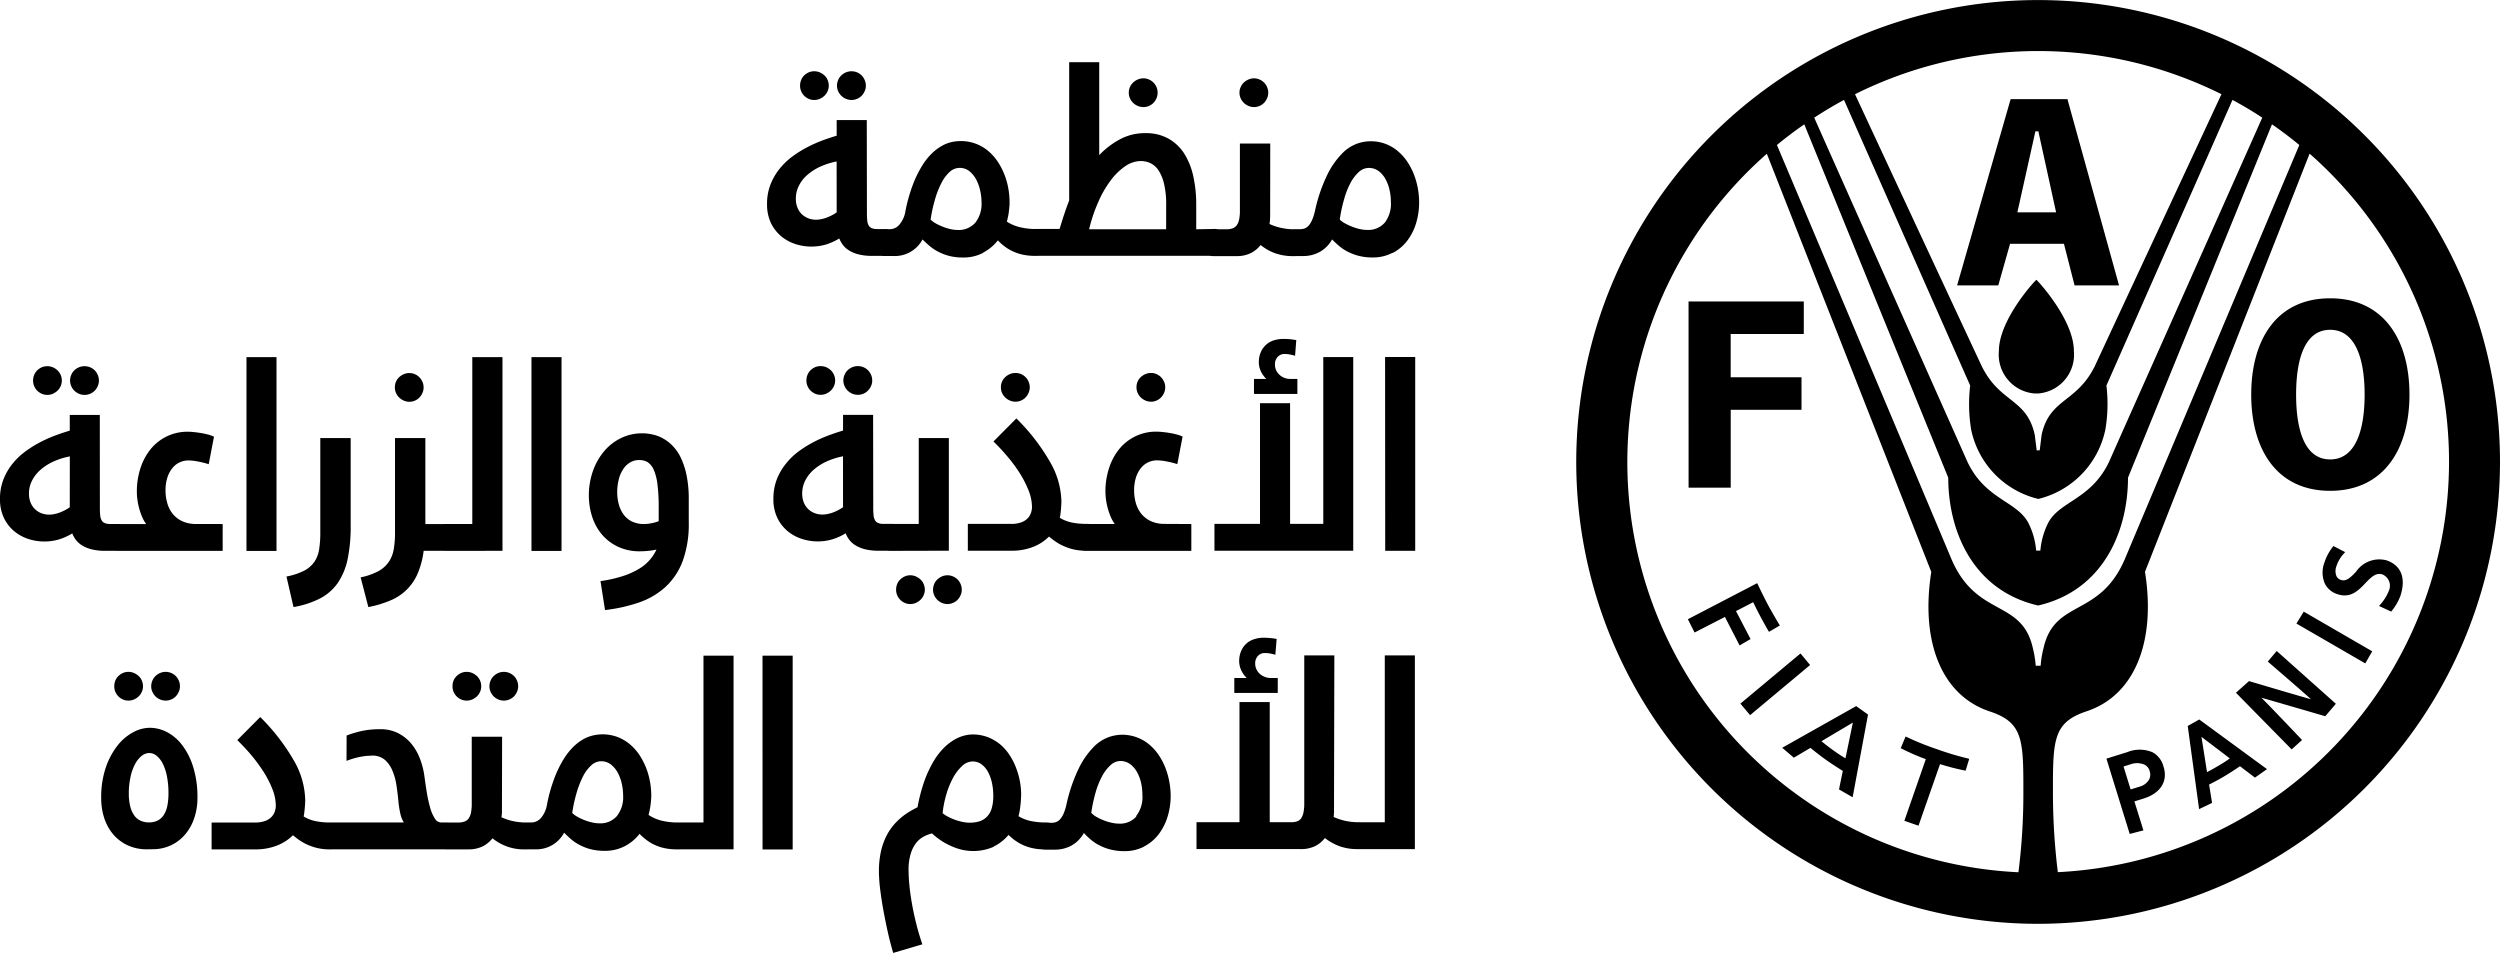
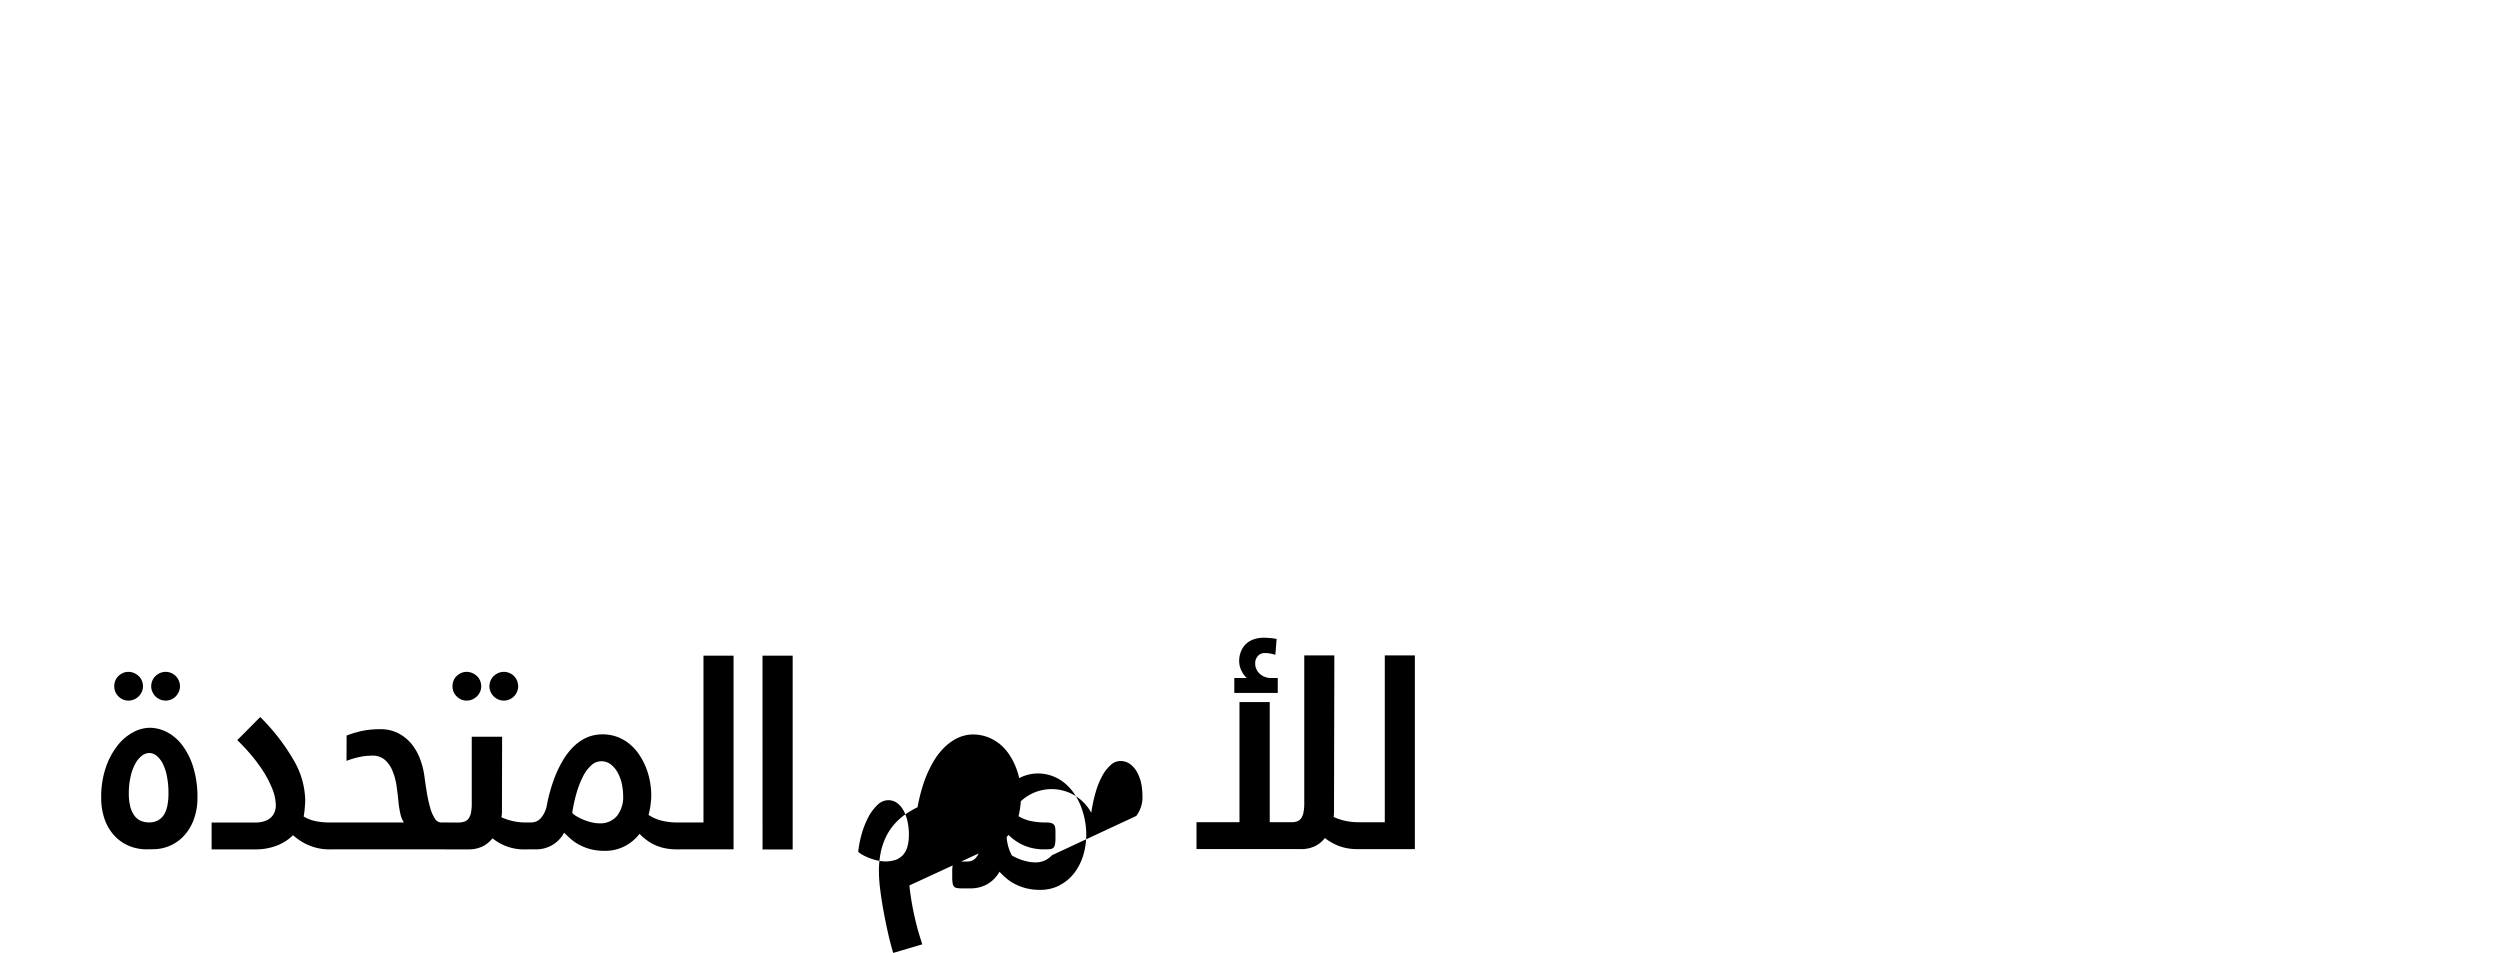
<svg xmlns="http://www.w3.org/2000/svg" width="118.078" height="45" viewBox="0 0 118.078 45">
  <g transform="translate(-61.458 -418.511)">
-     <path d="M171.667,444.3l.554.288-.055.064a1.563,1.563,0,0,0-.347.579.644.644,0,0,0-.008.489.342.342,0,0,0,.221.184c.247.084.458-.132.7-.383a1.327,1.327,0,0,1,1.449-.543c.694.236.93.855.643,1.7a2.6,2.6,0,0,1-.392.676l-.034.044-.574-.265.057-.067a2.18,2.18,0,0,0,.4-.639.581.581,0,0,0-.293-.783c-.308-.107-.54.131-.809.409-.327.345-.7.733-1.324.52a.99.99,0,0,1-.59-.494,1.319,1.319,0,0,1-.015-1.016,2.372,2.372,0,0,1,.385-.719Zm-1.4,3.1,3.234,1.873-.329.571-3.251-1.882Zm-1.277,1.858,2.793,2.493-.5.589s-2.619-.766-3.017-.873c.3.284,1.921,1.995,1.921,1.995l-.491.445-2.631-2.676.617-.551s2.528.753,2.925.856c-.295-.279-2.039-1.778-2.039-1.778Zm-3.292,5.719c.1-.046.344-.18.59-.329a4.84,4.84,0,0,0,.486-.317c-.129-.1-1.129-.858-1.338-1.017.043.26.236,1.5.262,1.663m-.367-2.484,3.2,2.345-.568.4s-.645-.487-.708-.538c-.038.024-.367.255-.724.467-.337.2-.7.384-.736.4.015.082.141.867.141.867l-.612.293-.537-3.927Zm-3.575,2.22c.031.109.3.976.335,1.083l.431-.133a.733.733,0,0,0,.44-.334.48.48,0,0,0,.055-.225.726.726,0,0,0-.032-.191.476.476,0,0,0-.236-.284.886.886,0,0,0-.634-.028l-.359.112m1.371-.67a1.062,1.062,0,0,1,.515.672,1.268,1.268,0,0,1,.065.389c0,.516-.361.923-1.013,1.126l-.426.133c.038.117.426,1.368.426,1.368l-.647.168-1.1-3.557.982-.306a1.56,1.56,0,0,1,1.2.007m-11.667-.746a13.073,13.073,0,0,0,1.449.588,14.076,14.076,0,0,0,1.556.465l-.17.561a11.422,11.422,0,0,1-1.209-.309c-.044.124-1.017,2.908-1.017,2.908l-.668-.232s.971-2.788,1.013-2.91a10.629,10.629,0,0,1-1.185-.52Zm-3.974.223c.067.056.307.249.554.427s.506.343.58.378c.036-.166.3-1.45.349-1.686-.211.125-1.335.791-1.483.881m1.638-1.66.561.4-.727,3.906-.643-.37s.16-.8.181-.871c-.033-.027-.407-.251-.77-.507s-.729-.56-.762-.583c-.071.041-.782.463-.782.463l-.55-.47,3.455-1.946Zm-2.626-2.484.451.545-2.834,2.367-.458-.544,2.808-2.345Zm-2.047-3.322s.286.61.52,1.045.549.954.549.954l-.513.3s-.388-.647-.746-1.4c-.1.051-.71.371-.813.42.06.109.688,1.322.688,1.322l-.517.3s-.638-1.24-.693-1.345c-.111.056-1.433.736-1.433.736l-.317-.628,3.239-1.686Zm32.676-5.729a19.376,19.376,0,0,0-6.586-14.557l-7.775,19.751c.517,3.228-.439,5.818-2.761,6.589-1.5.5-1.586,1.258-1.586,3.51v.269a30.777,30.777,0,0,0,.231,3.817,19.428,19.428,0,0,0,18.477-19.379m-19.333-.544.091-.737c.377-1.707,1.617-1.5,2.478-3.174l.015-.024c.024-.061,4.24-9.106,6-12.885a19.384,19.384,0,0,0-17.308,0c1.758,3.779,5.972,12.824,6.006,12.885,0,0,.009.018.013.024.856,1.678,2.094,1.467,2.47,3.174l.092.737Zm-.082,2.292a4.256,4.256,0,0,1-3.156-3.269,7.47,7.47,0,0,1-.046-2.083l-5.959-13.491c-.481.259-.948.539-1.407.838,1.782,4.006,7.231,16.239,7.235,16.253.862,1.817,2.375,1.852,2.9,2.932a3.482,3.482,0,0,1,.346,1.264h.2a3.6,3.6,0,0,1,.346-1.264c.525-1.08,2.037-1.115,2.9-2.932,0-.014,5.454-12.247,7.234-16.253-.453-.3-.925-.579-1.406-.838l-5.954,13.491a7.258,7.258,0,0,1-.051,2.083,4.263,4.263,0,0,1-3.15,3.269Zm0,5.036c-3.092-.718-4.238-3.534-4.238-6.037l-6.8-16.689q-.666.462-1.292.976c1.5,3.543,8.21,19.473,8.218,19.5,1.188,2.859,3.35,1.911,3.873,4.275a5.049,5.049,0,0,1,.133.822h.232a4.6,4.6,0,0,1,.134-.822c.522-2.364,2.679-1.416,3.867-4.275.009-.026,6.723-15.956,8.217-19.5-.417-.343-.846-.668-1.292-.976l-6.8,16.689c0,2.5-1.149,5.319-4.239,6.037Zm-.923,12.6a29.385,29.385,0,0,0,.233-3.817v-.269c0-2.252-.084-3.013-1.588-3.51-2.321-.771-3.27-3.361-2.761-6.589l-7.767-19.751a19.393,19.393,0,0,0,11.883,33.936m13.115-22.562c0-1.689.414-3.059,1.608-3.059s1.628,1.37,1.628,3.059-.43,3.063-1.628,3.063-1.608-1.375-1.608-3.063m-2.12,0c0,2.583,1.2,4.546,3.728,4.546s3.746-1.963,3.746-4.546-1.211-4.547-3.746-4.547-3.728,1.964-3.728,4.547m-9.216-8.608h-1.829l.851-3.825h.14Zm.873,3.453h2.1l-2.438-8.8h-2.682l-2.529,8.8h1.944l.558-1.965h2.545Zm-18.231,9.553h1.99v-3.679h3.344v-1.537H143.2v-2.043h3.453v-1.535h-5.443Zm16.427-9.818c.027,0,1.771,1.87,1.771,3.363a1.839,1.839,0,0,1-1.688,2.006c-.021,0-.046,0-.074,0h-.018c-.027,0-.055,0-.074,0a1.841,1.841,0,0,1-1.688-2.006c0-1.493,1.739-3.363,1.771-3.363m.083,30.417a21.815,21.815,0,1,1,21.814-21.814,21.841,21.841,0,0,1-21.814,21.814" />
-     <path d="M68.662,458.621a2.007,2.007,0,0,0,.877-.189,1.963,1.963,0,0,0,.668-.515,2.316,2.316,0,0,0,.426-.768,2.9,2.9,0,0,0,.151-.95,4.789,4.789,0,0,0-.2-1.457,3.311,3.311,0,0,0-.523-1.04,2.149,2.149,0,0,0-.725-.617,1.777,1.777,0,0,0-.806-.2,1.691,1.691,0,0,0-.784.212,2.362,2.362,0,0,0-.741.632,3.528,3.528,0,0,0-.552,1.037,4.353,4.353,0,0,0-.215,1.437,3.029,3.029,0,0,0,.142.943,2.257,2.257,0,0,0,.421.767,1.992,1.992,0,0,0,.682.52,2.132,2.132,0,0,0,.924.192Zm-1.034-3.443a2.338,2.338,0,0,1,.222-.6,1.2,1.2,0,0,1,.31-.374.587.587,0,0,1,.35-.127.545.545,0,0,1,.35.135,1.14,1.14,0,0,1,.291.378,2.329,2.329,0,0,1,.194.6,4.072,4.072,0,0,1,.07.792,3,3,0,0,1-.049.564,1.283,1.283,0,0,1-.156.43.762.762,0,0,1-.283.278.863.863,0,0,1-.43.1.952.952,0,0,1-.39-.076.736.736,0,0,1-.3-.242,1.22,1.22,0,0,1-.194-.423,2.456,2.456,0,0,1-.071-.629,3.432,3.432,0,0,1,.087-.8m-.724-4a.686.686,0,0,0,.144.217.7.7,0,0,0,.213.146.636.636,0,0,0,.261.054.666.666,0,0,0,.266-.054.708.708,0,0,0,.218-.146.655.655,0,0,0,.15-.217.631.631,0,0,0,.055-.257.693.693,0,0,0-.055-.27.618.618,0,0,0-.15-.215.78.78,0,0,0-.218-.144.666.666,0,0,0-.266-.054.636.636,0,0,0-.261.054.769.769,0,0,0-.213.144.645.645,0,0,0-.144.215.708.708,0,0,0-.05.27.644.644,0,0,0,.05.257m1.75,0a.691.691,0,0,0,.146.217.68.68,0,0,0,.217.146.672.672,0,0,0,.528,0,.656.656,0,0,0,.214-.146.758.758,0,0,0,.143-.217.631.631,0,0,0,.055-.257.693.693,0,0,0-.055-.27.709.709,0,0,0-.143-.215.719.719,0,0,0-.214-.144.672.672,0,0,0-.528,0,.747.747,0,0,0-.217.144.65.65,0,0,0-.146.215.659.659,0,0,0-.055.27.6.6,0,0,0,.055.257m4.837,7.444a2.764,2.764,0,0,0,1.061-.186,2.189,2.189,0,0,0,.742-.483,3.546,3.546,0,0,0,.333.254,2.529,2.529,0,0,0,.857.36,2.433,2.433,0,0,0,.529.055h.059a1.211,1.211,0,0,0,.215-.017.226.226,0,0,0,.131-.07.284.284,0,0,0,.062-.159,1.912,1.912,0,0,0,.017-.284v-.243c0-.084,0-.159-.009-.221a.331.331,0,0,0-.051-.157.257.257,0,0,0-.128-.089.776.776,0,0,0-.237-.029h-.039a3.438,3.438,0,0,1-.66-.063,1.763,1.763,0,0,1-.575-.223c.01-.048.022-.105.03-.175s.017-.142.023-.214.011-.146.015-.215.007-.134.007-.186a3.9,3.9,0,0,0-.547-1.87,9.662,9.662,0,0,0-1.578-2.035l-1.084,1.09c.215.208.433.439.649.693a7.63,7.63,0,0,1,.587.794,4.959,4.959,0,0,1,.423.825,2.179,2.179,0,0,1,.161.784.868.868,0,0,1-.038.245.714.714,0,0,1-.142.261.8.8,0,0,1-.3.207,1.341,1.341,0,0,1-.508.082H71.453v1.269Zm4.332-4.18a4.042,4.042,0,0,1,.4-.132,3.188,3.188,0,0,1,.355-.077,2.1,2.1,0,0,1,.28-.032c.078,0,.137-.008.176-.008a.892.892,0,0,1,.6.2,1.362,1.362,0,0,1,.358.514,2.811,2.811,0,0,1,.189.685q.057.372.089.715a4.671,4.671,0,0,0,.108.683,1.291,1.291,0,0,0,.154.362H77.051a.862.862,0,0,0-.253.029.256.256,0,0,0-.132.089.32.32,0,0,0-.05.157,1.808,1.808,0,0,0-.01.221v.243a1.889,1.889,0,0,0,.018.284.335.335,0,0,0,.068.159.234.234,0,0,0,.137.07,1.364,1.364,0,0,0,.222.017h5.5a1.182,1.182,0,0,0,.214-.017.219.219,0,0,0,.125-.07.3.3,0,0,0,.065-.159,1.824,1.824,0,0,0,.015-.284v-.243c0-.084,0-.159,0-.221a.342.342,0,0,0-.048-.157.26.26,0,0,0-.129-.089.774.774,0,0,0-.238-.029h-.261a.359.359,0,0,1-.305-.2,1.82,1.82,0,0,1-.217-.51,6.187,6.187,0,0,1-.154-.7c-.043-.26-.08-.519-.114-.773a3.669,3.669,0,0,0-.227-.87,2.494,2.494,0,0,0-.425-.708,2,2,0,0,0-.623-.474,1.84,1.84,0,0,0-.808-.171,4.163,4.163,0,0,0-.851.079,5.172,5.172,0,0,0-.741.219Zm7.349-1.141H83.739v3.148a2.089,2.089,0,0,1-.035.432.721.721,0,0,1-.11.279.42.42,0,0,1-.2.149.835.835,0,0,1-.292.044h-.58a.9.9,0,0,0-.256.029.259.259,0,0,0-.13.089.355.355,0,0,0-.05.157c-.006.062-.01.137-.01.221v.243a1.531,1.531,0,0,0,.02.284.335.335,0,0,0,.065.159.237.237,0,0,0,.139.07,1.327,1.327,0,0,0,.222.017H83.58a1.5,1.5,0,0,0,.677-.143,1.4,1.4,0,0,0,.463-.38,2.339,2.339,0,0,0,1.563.523h.056a1.215,1.215,0,0,0,.216-.017.223.223,0,0,0,.131-.07.291.291,0,0,0,.064-.159,1.911,1.911,0,0,0,.017-.284v-.243c0-.084,0-.159-.011-.221a.355.355,0,0,0-.05-.157.265.265,0,0,0-.129-.089.788.788,0,0,0-.238-.029h-.051a2.949,2.949,0,0,1-.6-.065,2.72,2.72,0,0,1-.547-.183,1.778,1.778,0,0,0,.025-.216c0-.076,0-.146,0-.211Zm-2.293-2.123a.686.686,0,0,0,.358.363.632.632,0,0,0,.261.054.672.672,0,0,0,.265-.054.782.782,0,0,0,.22-.146.7.7,0,0,0,.149-.217.647.647,0,0,0,.054-.257.711.711,0,0,0-.054-.27.658.658,0,0,0-.149-.215.871.871,0,0,0-.22-.144.672.672,0,0,0-.265-.054.632.632,0,0,0-.261.054.755.755,0,0,0-.213.144.647.647,0,0,0-.145.215.727.727,0,0,0-.05.27.661.661,0,0,0,.05.257m1.749,0a.708.708,0,0,0,.146.217.723.723,0,0,0,.216.146.673.673,0,0,0,.266.054.68.68,0,0,0,.478-.2.7.7,0,0,0,.142-.217.631.631,0,0,0,.055-.257.693.693,0,0,0-.055-.27.655.655,0,0,0-.142-.215.693.693,0,0,0-.216-.144.64.64,0,0,0-.262-.054.673.673,0,0,0-.266.054.8.8,0,0,0-.216.144.665.665,0,0,0-.146.215.693.693,0,0,0-.055.27.631.631,0,0,0,.055.257m6.341,7.292a2.094,2.094,0,0,0,.694-.582,2.576,2.576,0,0,0,.333.292,1.947,1.947,0,0,0,.391.234,2.15,2.15,0,0,0,.471.153,2.756,2.756,0,0,0,.576.055H93.5a1.224,1.224,0,0,0,.216-.017.221.221,0,0,0,.129-.07.357.357,0,0,0,.061-.159,2.294,2.294,0,0,0,.015-.284v-.243c0-.084,0-.159-.007-.221a.331.331,0,0,0-.044-.157.235.235,0,0,0-.126-.089.8.8,0,0,0-.244-.029h-.039a3.291,3.291,0,0,1-.732-.082A1.935,1.935,0,0,1,92.09,457c.018-.062.034-.133.051-.216s.031-.162.042-.244.018-.164.025-.243.01-.152.01-.211a3.718,3.718,0,0,0-.061-.66,3.489,3.489,0,0,0-.187-.66,3.37,3.37,0,0,0-.318-.607,2.407,2.407,0,0,0-.45-.5,2.06,2.06,0,0,0-.582-.34,2.007,2.007,0,0,0-.721-.124,2.039,2.039,0,0,0-.4.045,1.75,1.75,0,0,0-.462.17,2.252,2.252,0,0,0-.484.36,3.1,3.1,0,0,0-.475.6,5.134,5.134,0,0,0-.434.89,7.717,7.717,0,0,0-.35,1.245,1.284,1.284,0,0,1-.29.645.6.6,0,0,1-.43.206h-.255a.812.812,0,0,0-.245.029.254.254,0,0,0-.127.089.355.355,0,0,0-.052.157c0,.062-.008.137-.008.221v.243a1.656,1.656,0,0,0,.018.284.335.335,0,0,0,.068.159.221.221,0,0,0,.129.07,1.254,1.254,0,0,0,.217.017h.413a1.479,1.479,0,0,0,1.37-.785c.1.1.206.2.325.306a2.114,2.114,0,0,0,.409.274,2.375,2.375,0,0,0,.518.2,2.6,2.6,0,0,0,.66.077,2.012,2.012,0,0,0,.955-.221m-.382-1.413a1.03,1.03,0,0,1-.816.335,1.528,1.528,0,0,1-.362-.046,2.261,2.261,0,0,1-.372-.116,2.522,2.522,0,0,1-.329-.16.991.991,0,0,1-.223-.168,6.783,6.783,0,0,1,.2-.927,4.4,4.4,0,0,1,.3-.78,1.752,1.752,0,0,1,.393-.535.685.685,0,0,1,.468-.2.737.737,0,0,1,.471.157,1.221,1.221,0,0,1,.323.395,1.949,1.949,0,0,1,.189.521,2.6,2.6,0,0,1,.06.534,1.442,1.442,0,0,1-.3.989m5.516,1.565v-9.149H94.684v7.88H93.459a.825.825,0,0,0-.245.029.244.244,0,0,0-.125.089.311.311,0,0,0-.053.157c-.005.062-.01.137-.01.221v.243a1.728,1.728,0,0,0,.02.284.316.316,0,0,0,.067.159.227.227,0,0,0,.13.07,1.232,1.232,0,0,0,.216.017Zm1.369.006h1.423v-9.155H97.472Zm10.918-.141a2.111,2.111,0,0,0,.7-.547,2.38,2.38,0,0,0,.71.49,2.407,2.407,0,0,0,1.01.192h.051a1.334,1.334,0,0,0,.226-.017.22.22,0,0,0,.133-.07.308.308,0,0,0,.066-.159,1.517,1.517,0,0,0,.021-.284v-.243c0-.084,0-.159-.009-.221a.343.343,0,0,0-.052-.157.246.246,0,0,0-.134-.089.875.875,0,0,0-.251-.029h-.032a3.575,3.575,0,0,1-.669-.065,1.869,1.869,0,0,1-.6-.233,1.821,1.821,0,0,0,.053-.236c.017-.089.027-.18.039-.274s.019-.184.024-.276.01-.173.01-.245a3.416,3.416,0,0,0-.056-.6,3.655,3.655,0,0,0-.176-.632,3.076,3.076,0,0,0-.3-.6,2.336,2.336,0,0,0-.438-.511,2.162,2.162,0,0,0-.586-.351,1.972,1.972,0,0,0-.739-.134,1.616,1.616,0,0,0-.409.058,1.775,1.775,0,0,0-.467.2,2.422,2.422,0,0,0-.493.39,3.16,3.16,0,0,0-.478.631,5.389,5.389,0,0,0-.426.913,8.172,8.172,0,0,0-.326,1.245c-.12.059-.246.128-.379.206a3.345,3.345,0,0,0-.4.286,2.92,2.92,0,0,0-.392.4,2.622,2.622,0,0,0-.334.538,3.161,3.161,0,0,0-.233.706,4.355,4.355,0,0,0-.086.9,7.215,7.215,0,0,0,.054.794c.037.307.085.634.147.979s.133.7.212,1.057.169.7.262,1.015l1.376-.406c-.113-.336-.213-.668-.293-.994s-.148-.641-.2-.941-.093-.581-.117-.847a7.154,7.154,0,0,1-.04-.721,2.545,2.545,0,0,1,.1-.771,1.585,1.585,0,0,1,.257-.514,1.125,1.125,0,0,1,.358-.3,1.568,1.568,0,0,1,.395-.15,3.132,3.132,0,0,0,.353.287,2.925,2.925,0,0,0,.458.267,3.013,3.013,0,0,0,.532.2,2.4,2.4,0,0,0,1.573-.127m-.1-1.812a.958.958,0,0,1-.224.395.858.858,0,0,1-.353.218,1.586,1.586,0,0,1-.462.065,1.657,1.657,0,0,1-.356-.041,2.688,2.688,0,0,1-.371-.109,2.548,2.548,0,0,1-.323-.146,1.263,1.263,0,0,1-.23-.155,5.024,5.024,0,0,1,.172-.871,4.085,4.085,0,0,1,.314-.783,2.2,2.2,0,0,1,.428-.567.736.736,0,0,1,.507-.22.7.7,0,0,1,.426.141,1.1,1.1,0,0,1,.306.369,1.988,1.988,0,0,1,.181.516,2.815,2.815,0,0,1,.06.581,2.077,2.077,0,0,1-.075.607m7.2,1.8a2.061,2.061,0,0,0,.688-.578,2.64,2.64,0,0,0,.421-.834,3.309,3.309,0,0,0,.144-.974,3.6,3.6,0,0,0-.062-.658,3.5,3.5,0,0,0-.185-.662,2.873,2.873,0,0,0-.316-.607,2.338,2.338,0,0,0-.448-.5,1.993,1.993,0,0,0-1.307-.464,1.971,1.971,0,0,0-.622.118,1.913,1.913,0,0,0-.707.47,3.885,3.885,0,0,0-.695,1.005,7.644,7.644,0,0,0-.583,1.715,2.342,2.342,0,0,1-.13.412,1.071,1.071,0,0,1-.161.265.448.448,0,0,1-.19.136.615.615,0,0,1-.227.038h-.254a.86.86,0,0,0-.254.029.265.265,0,0,0-.132.089.343.343,0,0,0-.05.157,2.083,2.083,0,0,0-.008.221v.243a1.639,1.639,0,0,0,.019.284.307.307,0,0,0,.065.159.234.234,0,0,0,.138.07,1.336,1.336,0,0,0,.222.017h.415a1.608,1.608,0,0,0,.8-.2,1.541,1.541,0,0,0,.573-.587,3.6,3.6,0,0,0,.318.306,1.987,1.987,0,0,0,.411.274,2.388,2.388,0,0,0,.526.2,2.574,2.574,0,0,0,.654.077,1.975,1.975,0,0,0,.94-.217m-.373-1.417a1.026,1.026,0,0,1-.821.335,1.557,1.557,0,0,1-.36-.046,2.265,2.265,0,0,1-.375-.116,2.569,2.569,0,0,1-.332-.16A.931.931,0,0,1,113,456.9a6.947,6.947,0,0,1,.2-.943,3.85,3.85,0,0,1,.306-.776,1.929,1.929,0,0,1,.4-.527.689.689,0,0,1,.465-.2.771.771,0,0,1,.456.141,1.156,1.156,0,0,1,.324.365,1.958,1.958,0,0,1,.2.516,2.751,2.751,0,0,1,.064.585,1.452,1.452,0,0,1-.292.989m9.358-7.584h-1.421v6.976a2.16,2.16,0,0,1-.035.432.809.809,0,0,1-.107.279.4.4,0,0,1-.191.149.794.794,0,0,1-.281.044h-1.017v-5.675H120v5.675H117.97v1.269h4.925a1.5,1.5,0,0,0,.68-.143,1.35,1.35,0,0,0,.46-.38,2.51,2.51,0,0,0,.661.375,2.424,2.424,0,0,0,.891.148h.059a1.358,1.358,0,0,0,.223-.017.231.231,0,0,0,.136-.07.335.335,0,0,0,.067-.159,1.639,1.639,0,0,0,.019-.284v-.243c0-.084,0-.159-.008-.221a.382.382,0,0,0-.052-.157.249.249,0,0,0-.135-.089.872.872,0,0,0-.25-.029H125.6a2.988,2.988,0,0,1-.6-.065,2.718,2.718,0,0,1-.551-.183c.007-.067.013-.141.016-.216s0-.146,0-.211Zm-2.726-.777a3.191,3.191,0,0,0-.351-.046c-.093-.008-.183-.011-.267-.011a1.391,1.391,0,0,0-.43.065.971.971,0,0,0-.621.547,1.175,1.175,0,0,0-.1.5,1.023,1.023,0,0,0,.082.39,1.222,1.222,0,0,0,.275.4h-.587v.706h2.052v-.706h-.344a.768.768,0,0,1-.249-.046.8.8,0,0,1-.233-.131.669.669,0,0,1-.17-.214.6.6,0,0,1-.069-.291.5.5,0,0,1,.132-.365.425.425,0,0,1,.315-.132,1.337,1.337,0,0,1,.255.021c.077.015.16.036.249.06Zm6.529,9.926v-9.149h-1.421v7.88h-1.224a.837.837,0,0,0-.246.029.253.253,0,0,0-.125.089.343.343,0,0,0-.051.157c-.006.062-.01.137-.01.221v.243a1.639,1.639,0,0,0,.019.284.316.316,0,0,0,.067.159.217.217,0,0,0,.131.07,1.211,1.211,0,0,0,.215.017Z" />
-     <path d="M64.753,442.469a1.864,1.864,0,0,1-.228.139,2.447,2.447,0,0,1-.251.113,1.675,1.675,0,0,1-.258.072,1.144,1.144,0,0,1-.245.025.99.99,0,0,1-.351-.064.885.885,0,0,1-.3-.186.92.92,0,0,1-.214-.312,1.117,1.117,0,0,1-.08-.437,1.326,1.326,0,0,1,.134-.585,1.683,1.683,0,0,1,.386-.511,2.413,2.413,0,0,1,.61-.4,3.385,3.385,0,0,1,.8-.256Zm1.419-4.359H64.753v.741c-.2.06-.428.133-.67.223a6.352,6.352,0,0,0-.729.324,5.347,5.347,0,0,0-.707.443,3.218,3.218,0,0,0-.606.583,2.774,2.774,0,0,0-.423.738,2.471,2.471,0,0,0-.16.911,2.018,2.018,0,0,0,.189.908,1.86,1.86,0,0,0,.489.625,2.029,2.029,0,0,0,.668.363,2.451,2.451,0,0,0,1.41.028,2.723,2.723,0,0,0,.657-.293,1.249,1.249,0,0,0,.178.315,1.134,1.134,0,0,0,.3.262,1.622,1.622,0,0,0,.447.178,2.529,2.529,0,0,0,.621.067h.624a1.091,1.091,0,0,0,.218-.016.218.218,0,0,0,.129-.07.3.3,0,0,0,.063-.159,1.687,1.687,0,0,0,.017-.284v-.243c0-.084,0-.158-.008-.221a.4.4,0,0,0-.052-.157.253.253,0,0,0-.126-.088.811.811,0,0,0-.241-.029h-.381a.625.625,0,0,1-.249-.041.279.279,0,0,1-.149-.126.567.567,0,0,1-.071-.236,3.315,3.315,0,0,1-.016-.363Zm-3.1-1.365a.677.677,0,0,0,.143.217.777.777,0,0,0,.214.147.645.645,0,0,0,.261.054.687.687,0,0,0,.266-.054.812.812,0,0,0,.218-.147.682.682,0,0,0,.151-.217.651.651,0,0,0,.053-.258.683.683,0,0,0-.053-.266.665.665,0,0,0-.151-.218.779.779,0,0,0-.218-.144.7.7,0,0,0-.266-.052.661.661,0,0,0-.261.052.745.745,0,0,0-.214.144.661.661,0,0,0-.143.218.72.72,0,0,0-.052.266.687.687,0,0,0,.052.258m1.75,0a.653.653,0,0,0,.146.217.746.746,0,0,0,.219.147.674.674,0,0,0,.264.054.687.687,0,0,0,.266-.054.671.671,0,0,0,.359-.364.652.652,0,0,0,.054-.258.683.683,0,0,0-.054-.266.73.73,0,0,0-.143-.218.716.716,0,0,0-.216-.144.7.7,0,0,0-.266-.052.69.69,0,0,0-.264.052.718.718,0,0,0-.219.144.638.638,0,0,0-.146.218.666.666,0,0,0-.054.266.635.635,0,0,0,.054.258m5.908,6.514a1.529,1.529,0,0,1-.679-.137,1.262,1.262,0,0,1-.45-.36,1.43,1.43,0,0,1-.247-.506,2.106,2.106,0,0,1-.078-.57,1.994,1.994,0,0,1,.1-.661,1.337,1.337,0,0,1,.256-.442.92.92,0,0,1,.345-.248.966.966,0,0,1,.37-.077,2.431,2.431,0,0,1,.433.045,4.309,4.309,0,0,1,.536.133l.249-1.3a1.5,1.5,0,0,0-.278-.1c-.111-.029-.227-.054-.343-.073s-.229-.034-.342-.045a2.466,2.466,0,0,0-.267-.016,2.231,2.231,0,0,0-1.747.805,2.74,2.74,0,0,0-.49.9,3.509,3.509,0,0,0-.176,1.141,2.391,2.391,0,0,0,.023.33,2.733,2.733,0,0,0,.072.388,3.037,3.037,0,0,0,.134.412,1.723,1.723,0,0,0,.212.386H67.013a.883.883,0,0,0-.255.029.25.25,0,0,0-.131.088.347.347,0,0,0-.05.157,2.068,2.068,0,0,0-.009.221V444a1.93,1.93,0,0,0,.017.284.346.346,0,0,0,.069.159.223.223,0,0,0,.137.07,1.154,1.154,0,0,0,.222.016h4.962v-1.267Zm2.369,1.273h1.419v-9.153H73.1Zm2.222,2.652a4.4,4.4,0,0,0,1.239-.4,2.352,2.352,0,0,0,.838-.721,3.113,3.113,0,0,0,.475-1.125,7.53,7.53,0,0,0,.148-1.6V439.2H76.586v4.464a4.887,4.887,0,0,1-.054.784,1.455,1.455,0,0,1-.219.589,1.331,1.331,0,0,1-.485.426,3.133,3.133,0,0,1-.84.278Zm3.535,0a5.136,5.136,0,0,0,1.045-.315,2.38,2.38,0,0,0,1.287-1.276,4.011,4.011,0,0,0,.28-1.067h1.115a1.008,1.008,0,0,0,.212-.016.219.219,0,0,0,.128-.07.3.3,0,0,0,.063-.159A2.081,2.081,0,0,0,83,444v-.243c0-.084,0-.158-.007-.221a.323.323,0,0,0-.047-.157.251.251,0,0,0-.127-.088.792.792,0,0,0-.239-.029H81.548V439.2H80.115v4.464a4.481,4.481,0,0,1-.06.788,1.547,1.547,0,0,1-.236.6,1.413,1.413,0,0,1-.494.438,3.108,3.108,0,0,1-.834.291Zm2.552-10.642a.708.708,0,0,0-.145-.215.685.685,0,0,0-.21-.143.622.622,0,0,0-.259-.053.65.65,0,0,0-.265.053.788.788,0,0,0-.22.143.641.641,0,0,0-.2.481.634.634,0,0,0,.052.261.66.66,0,0,0,.151.218.716.716,0,0,0,.22.146.652.652,0,0,0,.265.055.658.658,0,0,0,.469-.2.71.71,0,0,0,.145-.218.652.652,0,0,0,.054-.261.673.673,0,0,0-.054-.266m3.78,7.984v-9.147H83.765v7.88H82.543a.82.82,0,0,0-.246.029.236.236,0,0,0-.126.088.325.325,0,0,0-.053.157c0,.063-.008.137-.008.221V444a1.655,1.655,0,0,0,.019.284.308.308,0,0,0,.067.159.218.218,0,0,0,.13.07,1.08,1.08,0,0,0,.217.016Zm1.369.006h1.42v-9.153h-1.42Zm4.755-1.385a1.088,1.088,0,0,1-.395-.325,1.4,1.4,0,0,1-.232-.481,2.125,2.125,0,0,1-.078-.587,2.46,2.46,0,0,1,.068-.578,1.52,1.52,0,0,1,.2-.484,1,1,0,0,1,.327-.332.832.832,0,0,1,.441-.121.764.764,0,0,1,.4.1.8.8,0,0,1,.29.363,2.417,2.417,0,0,1,.175.689,8.48,8.48,0,0,1,.058,1.086v.649a1.764,1.764,0,0,1-.324.093,1.909,1.909,0,0,1-.364.041,1.269,1.269,0,0,1-.57-.118m-1.277,4.182a7.591,7.591,0,0,0,1.592-.354,3.593,3.593,0,0,0,1.251-.727,3.173,3.173,0,0,0,.82-1.22,5.082,5.082,0,0,0,.292-1.843V442.1a5.555,5.555,0,0,0-.1-1.12,3.535,3.535,0,0,0-.266-.828,2.021,2.021,0,0,0-.853-.935,1.716,1.716,0,0,0-.5-.186,2.2,2.2,0,0,0-.485-.054,2.251,2.251,0,0,0-.988.222,2.418,2.418,0,0,0-.8.618,2.976,2.976,0,0,0-.533.938,3.461,3.461,0,0,0-.194,1.18,3.3,3.3,0,0,0,.134.908,2.55,2.55,0,0,0,.426.843,2.281,2.281,0,0,0,.758.62,2.387,2.387,0,0,0,1.129.243c.093,0,.208-.006.347-.019a3.178,3.178,0,0,0,.4-.063,2.062,2.062,0,0,1-.826.911,3.533,3.533,0,0,1-.755.339,6.135,6.135,0,0,1-1.063.24Zm11.242-4.86a1.765,1.765,0,0,1-.226.139,2.446,2.446,0,0,1-.251.113,1.74,1.74,0,0,1-.258.072,1.153,1.153,0,0,1-.246.025.993.993,0,0,1-.35-.064.9.9,0,0,1-.306-.186.92.92,0,0,1-.214-.312,1.118,1.118,0,0,1-.078-.437,1.352,1.352,0,0,1,.132-.585,1.683,1.683,0,0,1,.386-.511,2.5,2.5,0,0,1,.609-.4,3.4,3.4,0,0,1,.8-.256Zm1.42-4.359h-1.42v.741c-.2.06-.426.133-.669.223a6.352,6.352,0,0,0-.729.324,5.481,5.481,0,0,0-.707.443,3.148,3.148,0,0,0-.6.583,2.81,2.81,0,0,0-.426.738,2.535,2.535,0,0,0-.158.911,2.018,2.018,0,0,0,.188.908,1.886,1.886,0,0,0,.489.625,2.009,2.009,0,0,0,.67.363,2.441,2.441,0,0,0,1.407.028,2.751,2.751,0,0,0,.659-.293,1.191,1.191,0,0,0,.178.315,1.078,1.078,0,0,0,.3.262,1.614,1.614,0,0,0,.446.178,2.524,2.524,0,0,0,.621.067h.624a1.08,1.08,0,0,0,.217-.016.215.215,0,0,0,.129-.07.292.292,0,0,0,.066-.159,2.256,2.256,0,0,0,.017-.284v-.243a2,2,0,0,0-.012-.221.324.324,0,0,0-.051-.157.242.242,0,0,0-.128-.088.78.78,0,0,0-.238-.029h-.383a.633.633,0,0,1-.248-.041.282.282,0,0,1-.149-.126.567.567,0,0,1-.071-.236,3.587,3.587,0,0,1-.016-.363Zm-3.1-1.365a.648.648,0,0,0,.144.217.772.772,0,0,0,.213.147.657.657,0,0,0,.262.054.674.674,0,0,0,.264-.054.792.792,0,0,0,.22-.147.679.679,0,0,0,.15-.217.653.653,0,0,0,.055-.258.684.684,0,0,0-.055-.266.662.662,0,0,0-.15-.218.761.761,0,0,0-.22-.144.69.69,0,0,0-.264-.052.673.673,0,0,0-.262.052.741.741,0,0,0-.213.144.633.633,0,0,0-.144.218.7.7,0,0,0-.05.266.666.666,0,0,0,.05.258m1.75,0a.685.685,0,0,0,.146.217.754.754,0,0,0,.218.147.68.68,0,0,0,.531,0,.669.669,0,0,0,.213-.147.683.683,0,0,0,.145-.217.6.6,0,0,0,.055-.258.634.634,0,0,0-.055-.266.665.665,0,0,0-.145-.218.646.646,0,0,0-.213-.144.7.7,0,0,0-.531,0,.726.726,0,0,0-.218.144.668.668,0,0,0-.146.218.65.65,0,0,0-.055.266.62.62,0,0,0,.055.258m4.927,7.781V439.2h-1.422v4.058h-1.324a.8.8,0,0,0-.244.029.234.234,0,0,0-.128.088.314.314,0,0,0-.05.157,1.622,1.622,0,0,0-.011.221V444a1.909,1.909,0,0,0,.018.284.326.326,0,0,0,.068.159.221.221,0,0,0,.13.07,1.08,1.08,0,0,0,.217.016Zm-2.441,2.1a.676.676,0,0,0,.145.218.69.69,0,0,0,.213.146.625.625,0,0,0,.26.055.666.666,0,0,0,.265-.055.743.743,0,0,0,.219-.146.674.674,0,0,0,.15-.218.638.638,0,0,0,.055-.257.687.687,0,0,0-.055-.268.617.617,0,0,0-.15-.216.823.823,0,0,0-.219-.144.665.665,0,0,0-.265-.055.624.624,0,0,0-.26.055.761.761,0,0,0-.213.144.618.618,0,0,0-.145.216.72.72,0,0,0-.05.268.668.668,0,0,0,.05.257m1.748,0a.716.716,0,0,0,.147.218.729.729,0,0,0,.216.146.666.666,0,0,0,.265.055.642.642,0,0,0,.263-.055.63.63,0,0,0,.214-.146.726.726,0,0,0,.144-.218.622.622,0,0,0,.055-.257.67.67,0,0,0-.055-.268.66.66,0,0,0-.144-.216.688.688,0,0,0-.214-.144.642.642,0,0,0-.263-.055.665.665,0,0,0-.265.055.807.807,0,0,0-.216.144.651.651,0,0,0-.147.216.7.7,0,0,0-.053.268.653.653,0,0,0,.053.257m3.621-2.1a2.755,2.755,0,0,0,1.061-.184,2.173,2.173,0,0,0,.742-.485,3.262,3.262,0,0,0,.335.254,2.266,2.266,0,0,0,.4.214,2.462,2.462,0,0,0,.461.147,2.556,2.556,0,0,0,.529.054h.058a1.069,1.069,0,0,0,.216-.016.23.23,0,0,0,.132-.07.316.316,0,0,0,.062-.159,1.932,1.932,0,0,0,.017-.284v-.243a1.8,1.8,0,0,0-.011-.221.335.335,0,0,0-.05-.157.243.243,0,0,0-.127-.088.792.792,0,0,0-.239-.029h-.039a3.436,3.436,0,0,1-.659-.063,1.8,1.8,0,0,1-.577-.226,1.069,1.069,0,0,0,.033-.173c.008-.07.016-.141.022-.213s.012-.146.016-.217.006-.134.006-.185a3.88,3.88,0,0,0-.548-1.869,9.489,9.489,0,0,0-1.579-2.035l-1.082,1.089a9.393,9.393,0,0,1,.648.694,7.207,7.207,0,0,1,.588.792,5.039,5.039,0,0,1,.423.825,2.174,2.174,0,0,1,.161.783.865.865,0,0,1-.038.247.7.7,0,0,1-.142.261.79.79,0,0,1-.3.207,1.314,1.314,0,0,1-.508.083h-2.042v1.267Zm.838-7.984a.653.653,0,0,0-.143-.215.7.7,0,0,0-.212-.143.649.649,0,0,0-.259-.053.668.668,0,0,0-.27.053.8.8,0,0,0-.22.143.674.674,0,0,0-.151.215.654.654,0,0,0-.052.266.634.634,0,0,0,.052.261.675.675,0,0,0,.151.218.728.728,0,0,0,.22.146.669.669,0,0,0,.27.055.652.652,0,0,0,.259-.055.637.637,0,0,0,.212-.146.655.655,0,0,0,.143-.218.62.62,0,0,0,.055-.261.64.64,0,0,0-.055-.266m6.438,6.717a1.538,1.538,0,0,1-.679-.137,1.267,1.267,0,0,1-.449-.36,1.434,1.434,0,0,1-.249-.506,2.184,2.184,0,0,1-.076-.57,1.994,1.994,0,0,1,.1-.661,1.353,1.353,0,0,1,.255-.442.944.944,0,0,1,.345-.248.972.972,0,0,1,.372-.077,2.488,2.488,0,0,1,.434.045,4.418,4.418,0,0,1,.534.133l.249-1.3a1.484,1.484,0,0,0-.277-.1c-.112-.029-.227-.054-.343-.073s-.232-.034-.343-.045a2.452,2.452,0,0,0-.267-.016,2.235,2.235,0,0,0-1.748.805,2.757,2.757,0,0,0-.489.9,3.536,3.536,0,0,0-.177,1.141,2.751,2.751,0,0,0,.023.33,3.172,3.172,0,0,0,.208.8,1.8,1.8,0,0,0,.209.386h-1.345a.876.876,0,0,0-.254.029.247.247,0,0,0-.13.088.347.347,0,0,0-.052.157c0,.063-.009.137-.009.221V444a1.764,1.764,0,0,0,.019.284.326.326,0,0,0,.067.159.229.229,0,0,0,.137.07,1.161,1.161,0,0,0,.222.016h4.962v-1.267Zm-.042-6.717a.7.7,0,0,0-.143-.215.715.715,0,0,0-.211-.143.632.632,0,0,0-.261-.053.652.652,0,0,0-.264.053.8.8,0,0,0-.22.143.651.651,0,0,0-.2.481.651.651,0,0,0,.053.261.673.673,0,0,0,.15.218.728.728,0,0,0,.22.146.654.654,0,0,0,.264.055.633.633,0,0,0,.261-.055.654.654,0,0,0,.211-.146.7.7,0,0,0,.143-.218.62.62,0,0,0,.055-.261.64.64,0,0,0-.055-.266m7.52-1.163v7.88H122.39v-5.7h-1.42v5.7h-2.152v1.267h6.555v-9.147Zm-1.275-.8a3.269,3.269,0,0,0-.35-.047c-.092-.007-.181-.009-.267-.009a1.484,1.484,0,0,0-.431.063,1,1,0,0,0-.365.2.965.965,0,0,0-.256.348,1.163,1.163,0,0,0-.1.495,1.018,1.018,0,0,0,.082.392,1.219,1.219,0,0,0,.273.392h-.584v.709h2.05v-.709h-.344a.788.788,0,0,1-.249-.044.72.72,0,0,1-.4-.344.628.628,0,0,1-.065-.292.491.491,0,0,1,.13-.363.421.421,0,0,1,.314-.136,1.36,1.36,0,0,1,.256.024,2.414,2.414,0,0,1,.249.061Zm4.2,9.95H128.3v-9.153h-1.423Z" />
-     <path d="M100.975,428.539a1.5,1.5,0,0,1-.226.14,2.467,2.467,0,0,1-.252.111,1.436,1.436,0,0,1-.258.073,1.26,1.26,0,0,1-.244.026,1.03,1.03,0,0,1-.35-.063.972.972,0,0,1-.307-.189.893.893,0,0,1-.212-.312,1.069,1.069,0,0,1-.079-.435,1.329,1.329,0,0,1,.133-.586,1.672,1.672,0,0,1,.384-.51,2.6,2.6,0,0,1,.609-.4,3.476,3.476,0,0,1,.8-.256Zm1.422-4.357h-1.422v.738c-.2.06-.425.134-.669.223a6.515,6.515,0,0,0-.729.326,5.51,5.51,0,0,0-.707.443,3.27,3.27,0,0,0-.6.583,2.812,2.812,0,0,0-.423.737,2.478,2.478,0,0,0-.16.913,2.055,2.055,0,0,0,.187.908,1.916,1.916,0,0,0,.489.624,2.072,2.072,0,0,0,.669.363,2.459,2.459,0,0,0,.733.117,2.526,2.526,0,0,0,.678-.089,2.832,2.832,0,0,0,.656-.294,1.262,1.262,0,0,0,.179.316,1.05,1.05,0,0,0,.3.26,1.5,1.5,0,0,0,.446.179,2.485,2.485,0,0,0,.621.067h.624a1.17,1.17,0,0,0,.217-.015.222.222,0,0,0,.13-.071.308.308,0,0,0,.065-.16,1.937,1.937,0,0,0,.015-.282v-.242a2.154,2.154,0,0,0-.009-.224.342.342,0,0,0-.05-.156.265.265,0,0,0-.128-.088.759.759,0,0,0-.24-.029h-.382a.714.714,0,0,1-.248-.038.321.321,0,0,1-.15-.127.6.6,0,0,1-.07-.236,3.386,3.386,0,0,1-.015-.363Zm-3.1-1.366a.653.653,0,0,0,.142.217.776.776,0,0,0,.213.146.625.625,0,0,0,.263.054.632.632,0,0,0,.263-.054.786.786,0,0,0,.221-.146.689.689,0,0,0,.149-.217.638.638,0,0,0,.054-.258.674.674,0,0,0-.054-.267.618.618,0,0,0-.149-.217.8.8,0,0,0-.221-.144.664.664,0,0,0-.263-.053.657.657,0,0,0-.263.053.792.792,0,0,0-.213.144.589.589,0,0,0-.142.217.69.69,0,0,0-.051.267.653.653,0,0,0,.051.258m1.747,0a.742.742,0,0,0,.149.217.7.7,0,0,0,.217.146.682.682,0,0,0,.532,0,.707.707,0,0,0,.213-.146.744.744,0,0,0,.143-.217.608.608,0,0,0,.055-.258.642.642,0,0,0-.055-.267.661.661,0,0,0-.143-.217.721.721,0,0,0-.213-.144.694.694,0,0,0-.532,0,.715.715,0,0,0-.217.144.66.66,0,0,0-.149.217.692.692,0,0,0-.054.267.656.656,0,0,0,.054.258m6.845,7.629a2.142,2.142,0,0,0,.7-.582,2.425,2.425,0,0,0,.329.294,2,2,0,0,0,.393.231,2.142,2.142,0,0,0,.47.154,2.763,2.763,0,0,0,.576.054h.066a1.165,1.165,0,0,0,.216-.015.208.208,0,0,0,.127-.071.325.325,0,0,0,.06-.16,2.238,2.238,0,0,0,.016-.282v-.242c0-.085,0-.158-.007-.224a.341.341,0,0,0-.044-.156.232.232,0,0,0-.124-.088.779.779,0,0,0-.244-.029h-.039a3.3,3.3,0,0,1-.733-.082,2,2,0,0,1-.637-.268c.016-.063.034-.136.05-.215a2.216,2.216,0,0,0,.042-.246c.011-.082.018-.165.027-.245s.008-.152.008-.211a3.768,3.768,0,0,0-.06-.657,3.379,3.379,0,0,0-.188-.662,3.306,3.306,0,0,0-.317-.607,2.459,2.459,0,0,0-.45-.5,1.995,1.995,0,0,0-1.3-.462,2.018,2.018,0,0,0-.4.043,1.606,1.606,0,0,0-.461.173,2.154,2.154,0,0,0-.485.359,2.986,2.986,0,0,0-.475.6,5.321,5.321,0,0,0-.433.89,7.749,7.749,0,0,0-.35,1.245,1.28,1.28,0,0,1-.29.644.592.592,0,0,1-.429.208h-.255a.8.8,0,0,0-.247.029.262.262,0,0,0-.127.088.355.355,0,0,0-.05.156c-.006.066-.01.139-.01.224v.242a1.746,1.746,0,0,0,.018.282.335.335,0,0,0,.068.16.226.226,0,0,0,.129.071,1.2,1.2,0,0,0,.219.015h.413a1.48,1.48,0,0,0,1.369-.782c.1.1.208.2.325.3a2.23,2.23,0,0,0,.409.275,2.482,2.482,0,0,0,.518.2,2.556,2.556,0,0,0,.66.077,1.98,1.98,0,0,0,.955-.222m-.383-1.412a1.038,1.038,0,0,1-.815.334,1.655,1.655,0,0,1-.363-.044,2.507,2.507,0,0,1-.371-.119,2.462,2.462,0,0,1-.329-.158,1.038,1.038,0,0,1-.224-.169,6.984,6.984,0,0,1,.2-.928,4.323,4.323,0,0,1,.3-.779,1.836,1.836,0,0,1,.389-.535.7.7,0,0,1,.47-.2.729.729,0,0,1,.471.154,1.276,1.276,0,0,1,.325.4,2,2,0,0,1,.187.524,2.368,2.368,0,0,1,.062.53,1.448,1.448,0,0,1-.3.991m10.441.3V428.17a6.083,6.083,0,0,0-.138-1.331,3.323,3.323,0,0,0-.427-1.072,2.114,2.114,0,0,0-.746-.708,2.145,2.145,0,0,0-1.084-.259,2.486,2.486,0,0,0-1.192.282,3.841,3.841,0,0,0-.994.757V421.45h-1.419v6.528c-.039.1-.079.207-.122.326s-.083.239-.125.362-.078.244-.114.359-.067.22-.092.3H110.4a.845.845,0,0,0-.255.029.25.25,0,0,0-.129.088.311.311,0,0,0-.052.156,2.13,2.13,0,0,0-.01.224v.242a1.622,1.622,0,0,0,.019.282.335.335,0,0,0,.066.16.235.235,0,0,0,.138.071,1.263,1.263,0,0,0,.223.015h8.4a1.3,1.3,0,0,0,.228-.015.235.235,0,0,0,.138-.071.307.307,0,0,0,.063-.16,1.913,1.913,0,0,0,.016-.282v-.242a2.132,2.132,0,0,0-.01-.224.312.312,0,0,0-.054-.156.265.265,0,0,0-.134-.088.8.8,0,0,0-.247-.029Zm-1.421,0h-3.638a7.362,7.362,0,0,1,.432-1.287,5.028,5.028,0,0,1,.588-1.021,2.856,2.856,0,0,1,.691-.673,1.312,1.312,0,0,1,.729-.242,1.078,1.078,0,0,1,.455.1.96.96,0,0,1,.384.341,2.027,2.027,0,0,1,.261.638,4.174,4.174,0,0,1,.1.989Zm-.455-6.715a.682.682,0,0,0-.144-.215.667.667,0,0,0-.213-.144.642.642,0,0,0-.257-.055.666.666,0,0,0-.271.055.748.748,0,0,0-.22.144.65.65,0,0,0-.15.215.641.641,0,0,0-.054.263.656.656,0,0,0,.054.264.731.731,0,0,0,.15.218.771.771,0,0,0,.22.145.666.666,0,0,0,.271.054.641.641,0,0,0,.257-.054.686.686,0,0,0,.213-.145.773.773,0,0,0,.144-.218.673.673,0,0,0,.053-.264.657.657,0,0,0-.053-.263m5.372,2.665h-1.433v3.145a2.047,2.047,0,0,1-.035.434.717.717,0,0,1-.11.276.431.431,0,0,1-.2.15.822.822,0,0,1-.294.045h-.581a.848.848,0,0,0-.253.029.245.245,0,0,0-.13.088.368.368,0,0,0-.052.156c-.005.066-.009.139-.009.224v.242a1.622,1.622,0,0,0,.019.282.335.335,0,0,0,.067.16.227.227,0,0,0,.136.071,1.273,1.273,0,0,0,.222.015h1.06a1.473,1.473,0,0,0,.676-.143,1.391,1.391,0,0,0,.464-.38,2.379,2.379,0,0,0,.652.376,2.461,2.461,0,0,0,.91.147h.057a1.179,1.179,0,0,0,.216-.015.225.225,0,0,0,.13-.071.291.291,0,0,0,.062-.16,1.764,1.764,0,0,0,.017-.282v-.242c0-.085,0-.158-.01-.224a.368.368,0,0,0-.05-.156.25.25,0,0,0-.129-.088.74.74,0,0,0-.236-.029h-.053a2.767,2.767,0,0,1-.6-.067,2.414,2.414,0,0,1-.548-.183,1.719,1.719,0,0,0,.024-.216c.005-.075.007-.146.007-.208Zm-.148-2.665a.7.7,0,0,0-.144-.215.69.69,0,0,0-.213-.144.647.647,0,0,0-.522,0,.723.723,0,0,0-.22.144.622.622,0,0,0-.15.215.612.612,0,0,0-.056.263.626.626,0,0,0,.056.264.7.7,0,0,0,.15.218.745.745,0,0,0,.22.145.658.658,0,0,0,.522,0,.711.711,0,0,0,.213-.145.8.8,0,0,0,.144-.218.691.691,0,0,0,.053-.264.675.675,0,0,0-.053-.263m5.928,7.835a2.043,2.043,0,0,0,.69-.578,2.644,2.644,0,0,0,.42-.833,3.387,3.387,0,0,0,.142-.975,3.785,3.785,0,0,0-.059-.658,3.594,3.594,0,0,0-.186-.662,3.069,3.069,0,0,0-.315-.607,2.387,2.387,0,0,0-.448-.5,1.959,1.959,0,0,0-1.932-.348,1.91,1.91,0,0,0-.706.471,3.878,3.878,0,0,0-.694,1,7.6,7.6,0,0,0-.582,1.715,2.425,2.425,0,0,1-.131.412,1.071,1.071,0,0,1-.16.265.466.466,0,0,1-.191.137.694.694,0,0,1-.225.038h-.256a.837.837,0,0,0-.254.029.238.238,0,0,0-.129.088.332.332,0,0,0-.053.156,2.108,2.108,0,0,0-.011.224v.242a1.693,1.693,0,0,0,.021.282.308.308,0,0,0,.067.16.23.23,0,0,0,.136.071,1.263,1.263,0,0,0,.223.015H123a1.6,1.6,0,0,0,.8-.2,1.526,1.526,0,0,0,.575-.585,4.285,4.285,0,0,0,.319.3,2.172,2.172,0,0,0,.41.275,2.527,2.527,0,0,0,.525.2,2.564,2.564,0,0,0,.657.077,1.959,1.959,0,0,0,.938-.218m-.372-1.416a1.033,1.033,0,0,1-.821.334,1.674,1.674,0,0,1-.361-.044,2.435,2.435,0,0,1-.374-.119,2.554,2.554,0,0,1-.331-.158.972.972,0,0,1-.227-.169,6.56,6.56,0,0,1,.2-.944,3.8,3.8,0,0,1,.3-.776,1.924,1.924,0,0,1,.4-.527.7.7,0,0,1,.464-.191.766.766,0,0,1,.456.137,1.17,1.17,0,0,1,.325.367,1.871,1.871,0,0,1,.2.515,2.572,2.572,0,0,1,.068.584,1.463,1.463,0,0,1-.295.991" />
+     <path d="M68.662,458.621a2.007,2.007,0,0,0,.877-.189,1.963,1.963,0,0,0,.668-.515,2.316,2.316,0,0,0,.426-.768,2.9,2.9,0,0,0,.151-.95,4.789,4.789,0,0,0-.2-1.457,3.311,3.311,0,0,0-.523-1.04,2.149,2.149,0,0,0-.725-.617,1.777,1.777,0,0,0-.806-.2,1.691,1.691,0,0,0-.784.212,2.362,2.362,0,0,0-.741.632,3.528,3.528,0,0,0-.552,1.037,4.353,4.353,0,0,0-.215,1.437,3.029,3.029,0,0,0,.142.943,2.257,2.257,0,0,0,.421.767,1.992,1.992,0,0,0,.682.52,2.132,2.132,0,0,0,.924.192Zm-1.034-3.443a2.338,2.338,0,0,1,.222-.6,1.2,1.2,0,0,1,.31-.374.587.587,0,0,1,.35-.127.545.545,0,0,1,.35.135,1.14,1.14,0,0,1,.291.378,2.329,2.329,0,0,1,.194.6,4.072,4.072,0,0,1,.07.792,3,3,0,0,1-.049.564,1.283,1.283,0,0,1-.156.43.762.762,0,0,1-.283.278.863.863,0,0,1-.43.1.952.952,0,0,1-.39-.076.736.736,0,0,1-.3-.242,1.22,1.22,0,0,1-.194-.423,2.456,2.456,0,0,1-.071-.629,3.432,3.432,0,0,1,.087-.8m-.724-4a.686.686,0,0,0,.144.217.7.7,0,0,0,.213.146.636.636,0,0,0,.261.054.666.666,0,0,0,.266-.054.708.708,0,0,0,.218-.146.655.655,0,0,0,.15-.217.631.631,0,0,0,.055-.257.693.693,0,0,0-.055-.27.618.618,0,0,0-.15-.215.78.78,0,0,0-.218-.144.666.666,0,0,0-.266-.054.636.636,0,0,0-.261.054.769.769,0,0,0-.213.144.645.645,0,0,0-.144.215.708.708,0,0,0-.05.27.644.644,0,0,0,.05.257m1.75,0a.691.691,0,0,0,.146.217.68.68,0,0,0,.217.146.672.672,0,0,0,.528,0,.656.656,0,0,0,.214-.146.758.758,0,0,0,.143-.217.631.631,0,0,0,.055-.257.693.693,0,0,0-.055-.27.709.709,0,0,0-.143-.215.719.719,0,0,0-.214-.144.672.672,0,0,0-.528,0,.747.747,0,0,0-.217.144.65.65,0,0,0-.146.215.659.659,0,0,0-.055.27.6.6,0,0,0,.055.257m4.837,7.444a2.764,2.764,0,0,0,1.061-.186,2.189,2.189,0,0,0,.742-.483,3.546,3.546,0,0,0,.333.254,2.529,2.529,0,0,0,.857.36,2.433,2.433,0,0,0,.529.055h.059a1.211,1.211,0,0,0,.215-.017.226.226,0,0,0,.131-.07.284.284,0,0,0,.062-.159,1.912,1.912,0,0,0,.017-.284v-.243c0-.084,0-.159-.009-.221a.331.331,0,0,0-.051-.157.257.257,0,0,0-.128-.089.776.776,0,0,0-.237-.029h-.039a3.438,3.438,0,0,1-.66-.063,1.763,1.763,0,0,1-.575-.223c.01-.048.022-.105.03-.175s.017-.142.023-.214.011-.146.015-.215.007-.134.007-.186a3.9,3.9,0,0,0-.547-1.87,9.662,9.662,0,0,0-1.578-2.035l-1.084,1.09c.215.208.433.439.649.693a7.63,7.63,0,0,1,.587.794,4.959,4.959,0,0,1,.423.825,2.179,2.179,0,0,1,.161.784.868.868,0,0,1-.038.245.714.714,0,0,1-.142.261.8.8,0,0,1-.3.207,1.341,1.341,0,0,1-.508.082H71.453v1.269Zm4.332-4.18a4.042,4.042,0,0,1,.4-.132,3.188,3.188,0,0,1,.355-.077,2.1,2.1,0,0,1,.28-.032c.078,0,.137-.008.176-.008a.892.892,0,0,1,.6.2,1.362,1.362,0,0,1,.358.514,2.811,2.811,0,0,1,.189.685q.057.372.089.715a4.671,4.671,0,0,0,.108.683,1.291,1.291,0,0,0,.154.362H77.051a.862.862,0,0,0-.253.029.256.256,0,0,0-.132.089.32.32,0,0,0-.05.157,1.808,1.808,0,0,0-.01.221v.243a1.889,1.889,0,0,0,.018.284.335.335,0,0,0,.068.159.234.234,0,0,0,.137.07,1.364,1.364,0,0,0,.222.017h5.5a1.182,1.182,0,0,0,.214-.017.219.219,0,0,0,.125-.07.3.3,0,0,0,.065-.159,1.824,1.824,0,0,0,.015-.284v-.243c0-.084,0-.159,0-.221a.342.342,0,0,0-.048-.157.26.26,0,0,0-.129-.089.774.774,0,0,0-.238-.029h-.261a.359.359,0,0,1-.305-.2,1.82,1.82,0,0,1-.217-.51,6.187,6.187,0,0,1-.154-.7c-.043-.26-.08-.519-.114-.773a3.669,3.669,0,0,0-.227-.87,2.494,2.494,0,0,0-.425-.708,2,2,0,0,0-.623-.474,1.84,1.84,0,0,0-.808-.171,4.163,4.163,0,0,0-.851.079,5.172,5.172,0,0,0-.741.219Zm7.349-1.141H83.739v3.148a2.089,2.089,0,0,1-.035.432.721.721,0,0,1-.11.279.42.42,0,0,1-.2.149.835.835,0,0,1-.292.044h-.58a.9.9,0,0,0-.256.029.259.259,0,0,0-.13.089.355.355,0,0,0-.05.157c-.006.062-.01.137-.01.221v.243a1.531,1.531,0,0,0,.02.284.335.335,0,0,0,.065.159.237.237,0,0,0,.139.07,1.327,1.327,0,0,0,.222.017H83.58a1.5,1.5,0,0,0,.677-.143,1.4,1.4,0,0,0,.463-.38,2.339,2.339,0,0,0,1.563.523h.056a1.215,1.215,0,0,0,.216-.017.223.223,0,0,0,.131-.07.291.291,0,0,0,.064-.159,1.911,1.911,0,0,0,.017-.284v-.243c0-.084,0-.159-.011-.221a.355.355,0,0,0-.05-.157.265.265,0,0,0-.129-.089.788.788,0,0,0-.238-.029h-.051a2.949,2.949,0,0,1-.6-.065,2.72,2.72,0,0,1-.547-.183,1.778,1.778,0,0,0,.025-.216c0-.076,0-.146,0-.211Zm-2.293-2.123a.686.686,0,0,0,.358.363.632.632,0,0,0,.261.054.672.672,0,0,0,.265-.054.782.782,0,0,0,.22-.146.7.7,0,0,0,.149-.217.647.647,0,0,0,.054-.257.711.711,0,0,0-.054-.27.658.658,0,0,0-.149-.215.871.871,0,0,0-.22-.144.672.672,0,0,0-.265-.054.632.632,0,0,0-.261.054.755.755,0,0,0-.213.144.647.647,0,0,0-.145.215.727.727,0,0,0-.05.27.661.661,0,0,0,.05.257m1.749,0a.708.708,0,0,0,.146.217.723.723,0,0,0,.216.146.673.673,0,0,0,.266.054.68.68,0,0,0,.478-.2.7.7,0,0,0,.142-.217.631.631,0,0,0,.055-.257.693.693,0,0,0-.055-.27.655.655,0,0,0-.142-.215.693.693,0,0,0-.216-.144.64.64,0,0,0-.262-.054.673.673,0,0,0-.266.054.8.8,0,0,0-.216.144.665.665,0,0,0-.146.215.693.693,0,0,0-.055.27.631.631,0,0,0,.055.257m6.341,7.292a2.094,2.094,0,0,0,.694-.582,2.576,2.576,0,0,0,.333.292,1.947,1.947,0,0,0,.391.234,2.15,2.15,0,0,0,.471.153,2.756,2.756,0,0,0,.576.055H93.5a1.224,1.224,0,0,0,.216-.017.221.221,0,0,0,.129-.07.357.357,0,0,0,.061-.159,2.294,2.294,0,0,0,.015-.284v-.243c0-.084,0-.159-.007-.221a.331.331,0,0,0-.044-.157.235.235,0,0,0-.126-.089.8.8,0,0,0-.244-.029h-.039a3.291,3.291,0,0,1-.732-.082A1.935,1.935,0,0,1,92.09,457c.018-.062.034-.133.051-.216s.031-.162.042-.244.018-.164.025-.243.01-.152.01-.211a3.718,3.718,0,0,0-.061-.66,3.489,3.489,0,0,0-.187-.66,3.37,3.37,0,0,0-.318-.607,2.407,2.407,0,0,0-.45-.5,2.06,2.06,0,0,0-.582-.34,2.007,2.007,0,0,0-.721-.124,2.039,2.039,0,0,0-.4.045,1.75,1.75,0,0,0-.462.17,2.252,2.252,0,0,0-.484.36,3.1,3.1,0,0,0-.475.6,5.134,5.134,0,0,0-.434.89,7.717,7.717,0,0,0-.35,1.245,1.284,1.284,0,0,1-.29.645.6.6,0,0,1-.43.206h-.255a.812.812,0,0,0-.245.029.254.254,0,0,0-.127.089.355.355,0,0,0-.052.157c0,.062-.008.137-.008.221v.243a1.656,1.656,0,0,0,.018.284.335.335,0,0,0,.068.159.221.221,0,0,0,.129.07,1.254,1.254,0,0,0,.217.017h.413a1.479,1.479,0,0,0,1.37-.785c.1.1.206.2.325.306a2.114,2.114,0,0,0,.409.274,2.375,2.375,0,0,0,.518.2,2.6,2.6,0,0,0,.66.077,2.012,2.012,0,0,0,.955-.221m-.382-1.413a1.03,1.03,0,0,1-.816.335,1.528,1.528,0,0,1-.362-.046,2.261,2.261,0,0,1-.372-.116,2.522,2.522,0,0,1-.329-.16.991.991,0,0,1-.223-.168,6.783,6.783,0,0,1,.2-.927,4.4,4.4,0,0,1,.3-.78,1.752,1.752,0,0,1,.393-.535.685.685,0,0,1,.468-.2.737.737,0,0,1,.471.157,1.221,1.221,0,0,1,.323.395,1.949,1.949,0,0,1,.189.521,2.6,2.6,0,0,1,.06.534,1.442,1.442,0,0,1-.3.989m5.516,1.565v-9.149H94.684v7.88H93.459a.825.825,0,0,0-.245.029.244.244,0,0,0-.125.089.311.311,0,0,0-.053.157c-.005.062-.01.137-.01.221v.243a1.728,1.728,0,0,0,.02.284.316.316,0,0,0,.067.159.227.227,0,0,0,.13.07,1.232,1.232,0,0,0,.216.017Zm1.369.006h1.423v-9.155H97.472Zm10.918-.141a2.111,2.111,0,0,0,.7-.547,2.38,2.38,0,0,0,.71.49,2.407,2.407,0,0,0,1.01.192h.051a1.334,1.334,0,0,0,.226-.017.22.22,0,0,0,.133-.07.308.308,0,0,0,.066-.159,1.517,1.517,0,0,0,.021-.284v-.243c0-.084,0-.159-.009-.221a.343.343,0,0,0-.052-.157.246.246,0,0,0-.134-.089.875.875,0,0,0-.251-.029h-.032a3.575,3.575,0,0,1-.669-.065,1.869,1.869,0,0,1-.6-.233,1.821,1.821,0,0,0,.053-.236c.017-.089.027-.18.039-.274s.019-.184.024-.276.01-.173.01-.245a3.416,3.416,0,0,0-.056-.6,3.655,3.655,0,0,0-.176-.632,3.076,3.076,0,0,0-.3-.6,2.336,2.336,0,0,0-.438-.511,2.162,2.162,0,0,0-.586-.351,1.972,1.972,0,0,0-.739-.134,1.616,1.616,0,0,0-.409.058,1.775,1.775,0,0,0-.467.2,2.422,2.422,0,0,0-.493.39,3.16,3.16,0,0,0-.478.631,5.389,5.389,0,0,0-.426.913,8.172,8.172,0,0,0-.326,1.245c-.12.059-.246.128-.379.206a3.345,3.345,0,0,0-.4.286,2.92,2.92,0,0,0-.392.4,2.622,2.622,0,0,0-.334.538,3.161,3.161,0,0,0-.233.706,4.355,4.355,0,0,0-.086.9,7.215,7.215,0,0,0,.054.794c.037.307.085.634.147.979s.133.7.212,1.057.169.7.262,1.015l1.376-.406c-.113-.336-.213-.668-.293-.994s-.148-.641-.2-.941-.093-.581-.117-.847m-.1-1.812a.958.958,0,0,1-.224.395.858.858,0,0,1-.353.218,1.586,1.586,0,0,1-.462.065,1.657,1.657,0,0,1-.356-.041,2.688,2.688,0,0,1-.371-.109,2.548,2.548,0,0,1-.323-.146,1.263,1.263,0,0,1-.23-.155,5.024,5.024,0,0,1,.172-.871,4.085,4.085,0,0,1,.314-.783,2.2,2.2,0,0,1,.428-.567.736.736,0,0,1,.507-.22.7.7,0,0,1,.426.141,1.1,1.1,0,0,1,.306.369,1.988,1.988,0,0,1,.181.516,2.815,2.815,0,0,1,.06.581,2.077,2.077,0,0,1-.075.607m7.2,1.8a2.061,2.061,0,0,0,.688-.578,2.64,2.64,0,0,0,.421-.834,3.309,3.309,0,0,0,.144-.974,3.6,3.6,0,0,0-.062-.658,3.5,3.5,0,0,0-.185-.662,2.873,2.873,0,0,0-.316-.607,2.338,2.338,0,0,0-.448-.5,1.993,1.993,0,0,0-1.307-.464,1.971,1.971,0,0,0-.622.118,1.913,1.913,0,0,0-.707.47,3.885,3.885,0,0,0-.695,1.005,7.644,7.644,0,0,0-.583,1.715,2.342,2.342,0,0,1-.13.412,1.071,1.071,0,0,1-.161.265.448.448,0,0,1-.19.136.615.615,0,0,1-.227.038h-.254a.86.86,0,0,0-.254.029.265.265,0,0,0-.132.089.343.343,0,0,0-.05.157,2.083,2.083,0,0,0-.008.221v.243a1.639,1.639,0,0,0,.019.284.307.307,0,0,0,.065.159.234.234,0,0,0,.138.07,1.336,1.336,0,0,0,.222.017h.415a1.608,1.608,0,0,0,.8-.2,1.541,1.541,0,0,0,.573-.587,3.6,3.6,0,0,0,.318.306,1.987,1.987,0,0,0,.411.274,2.388,2.388,0,0,0,.526.2,2.574,2.574,0,0,0,.654.077,1.975,1.975,0,0,0,.94-.217m-.373-1.417a1.026,1.026,0,0,1-.821.335,1.557,1.557,0,0,1-.36-.046,2.265,2.265,0,0,1-.375-.116,2.569,2.569,0,0,1-.332-.16A.931.931,0,0,1,113,456.9a6.947,6.947,0,0,1,.2-.943,3.85,3.85,0,0,1,.306-.776,1.929,1.929,0,0,1,.4-.527.689.689,0,0,1,.465-.2.771.771,0,0,1,.456.141,1.156,1.156,0,0,1,.324.365,1.958,1.958,0,0,1,.2.516,2.751,2.751,0,0,1,.064.585,1.452,1.452,0,0,1-.292.989m9.358-7.584h-1.421v6.976a2.16,2.16,0,0,1-.035.432.809.809,0,0,1-.107.279.4.4,0,0,1-.191.149.794.794,0,0,1-.281.044h-1.017v-5.675H120v5.675H117.97v1.269h4.925a1.5,1.5,0,0,0,.68-.143,1.35,1.35,0,0,0,.46-.38,2.51,2.51,0,0,0,.661.375,2.424,2.424,0,0,0,.891.148h.059a1.358,1.358,0,0,0,.223-.017.231.231,0,0,0,.136-.07.335.335,0,0,0,.067-.159,1.639,1.639,0,0,0,.019-.284v-.243c0-.084,0-.159-.008-.221a.382.382,0,0,0-.052-.157.249.249,0,0,0-.135-.089.872.872,0,0,0-.25-.029H125.6a2.988,2.988,0,0,1-.6-.065,2.718,2.718,0,0,1-.551-.183c.007-.067.013-.141.016-.216s0-.146,0-.211Zm-2.726-.777a3.191,3.191,0,0,0-.351-.046c-.093-.008-.183-.011-.267-.011a1.391,1.391,0,0,0-.43.065.971.971,0,0,0-.621.547,1.175,1.175,0,0,0-.1.5,1.023,1.023,0,0,0,.082.39,1.222,1.222,0,0,0,.275.4h-.587v.706h2.052v-.706h-.344a.768.768,0,0,1-.249-.046.8.8,0,0,1-.233-.131.669.669,0,0,1-.17-.214.6.6,0,0,1-.069-.291.5.5,0,0,1,.132-.365.425.425,0,0,1,.315-.132,1.337,1.337,0,0,1,.255.021c.077.015.16.036.249.06Zm6.529,9.926v-9.149h-1.421v7.88h-1.224a.837.837,0,0,0-.246.029.253.253,0,0,0-.125.089.343.343,0,0,0-.051.157c-.006.062-.01.137-.01.221v.243a1.639,1.639,0,0,0,.019.284.316.316,0,0,0,.067.159.217.217,0,0,0,.131.07,1.211,1.211,0,0,0,.215.017Z" />
  </g>
</svg>